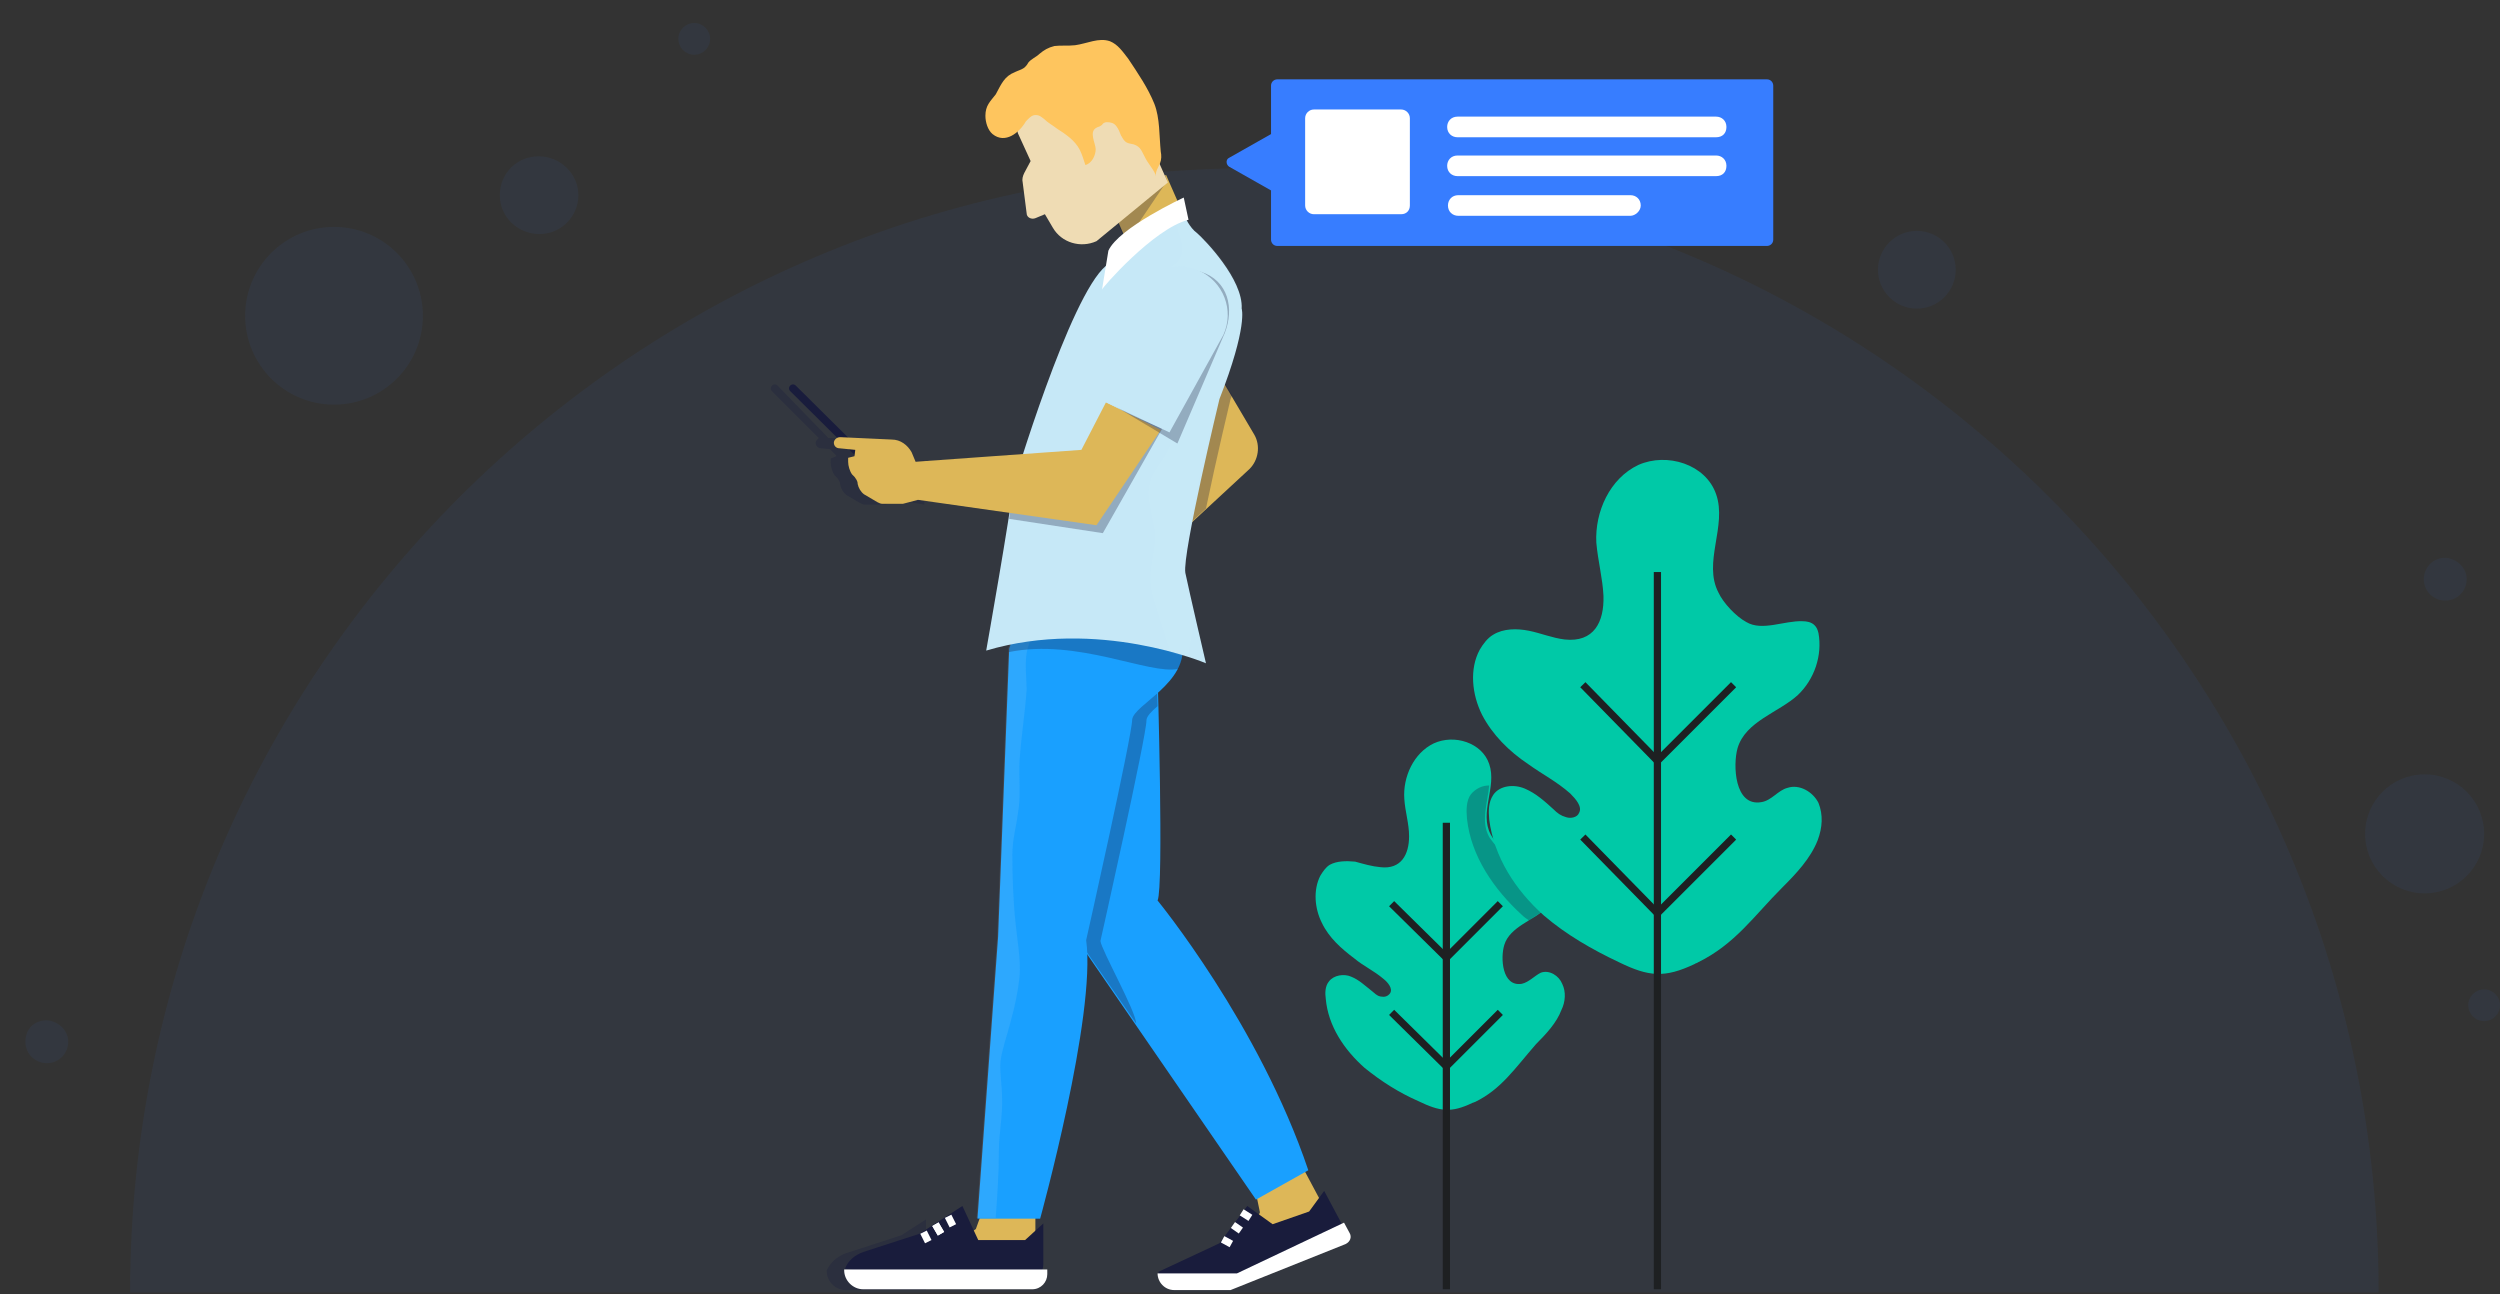
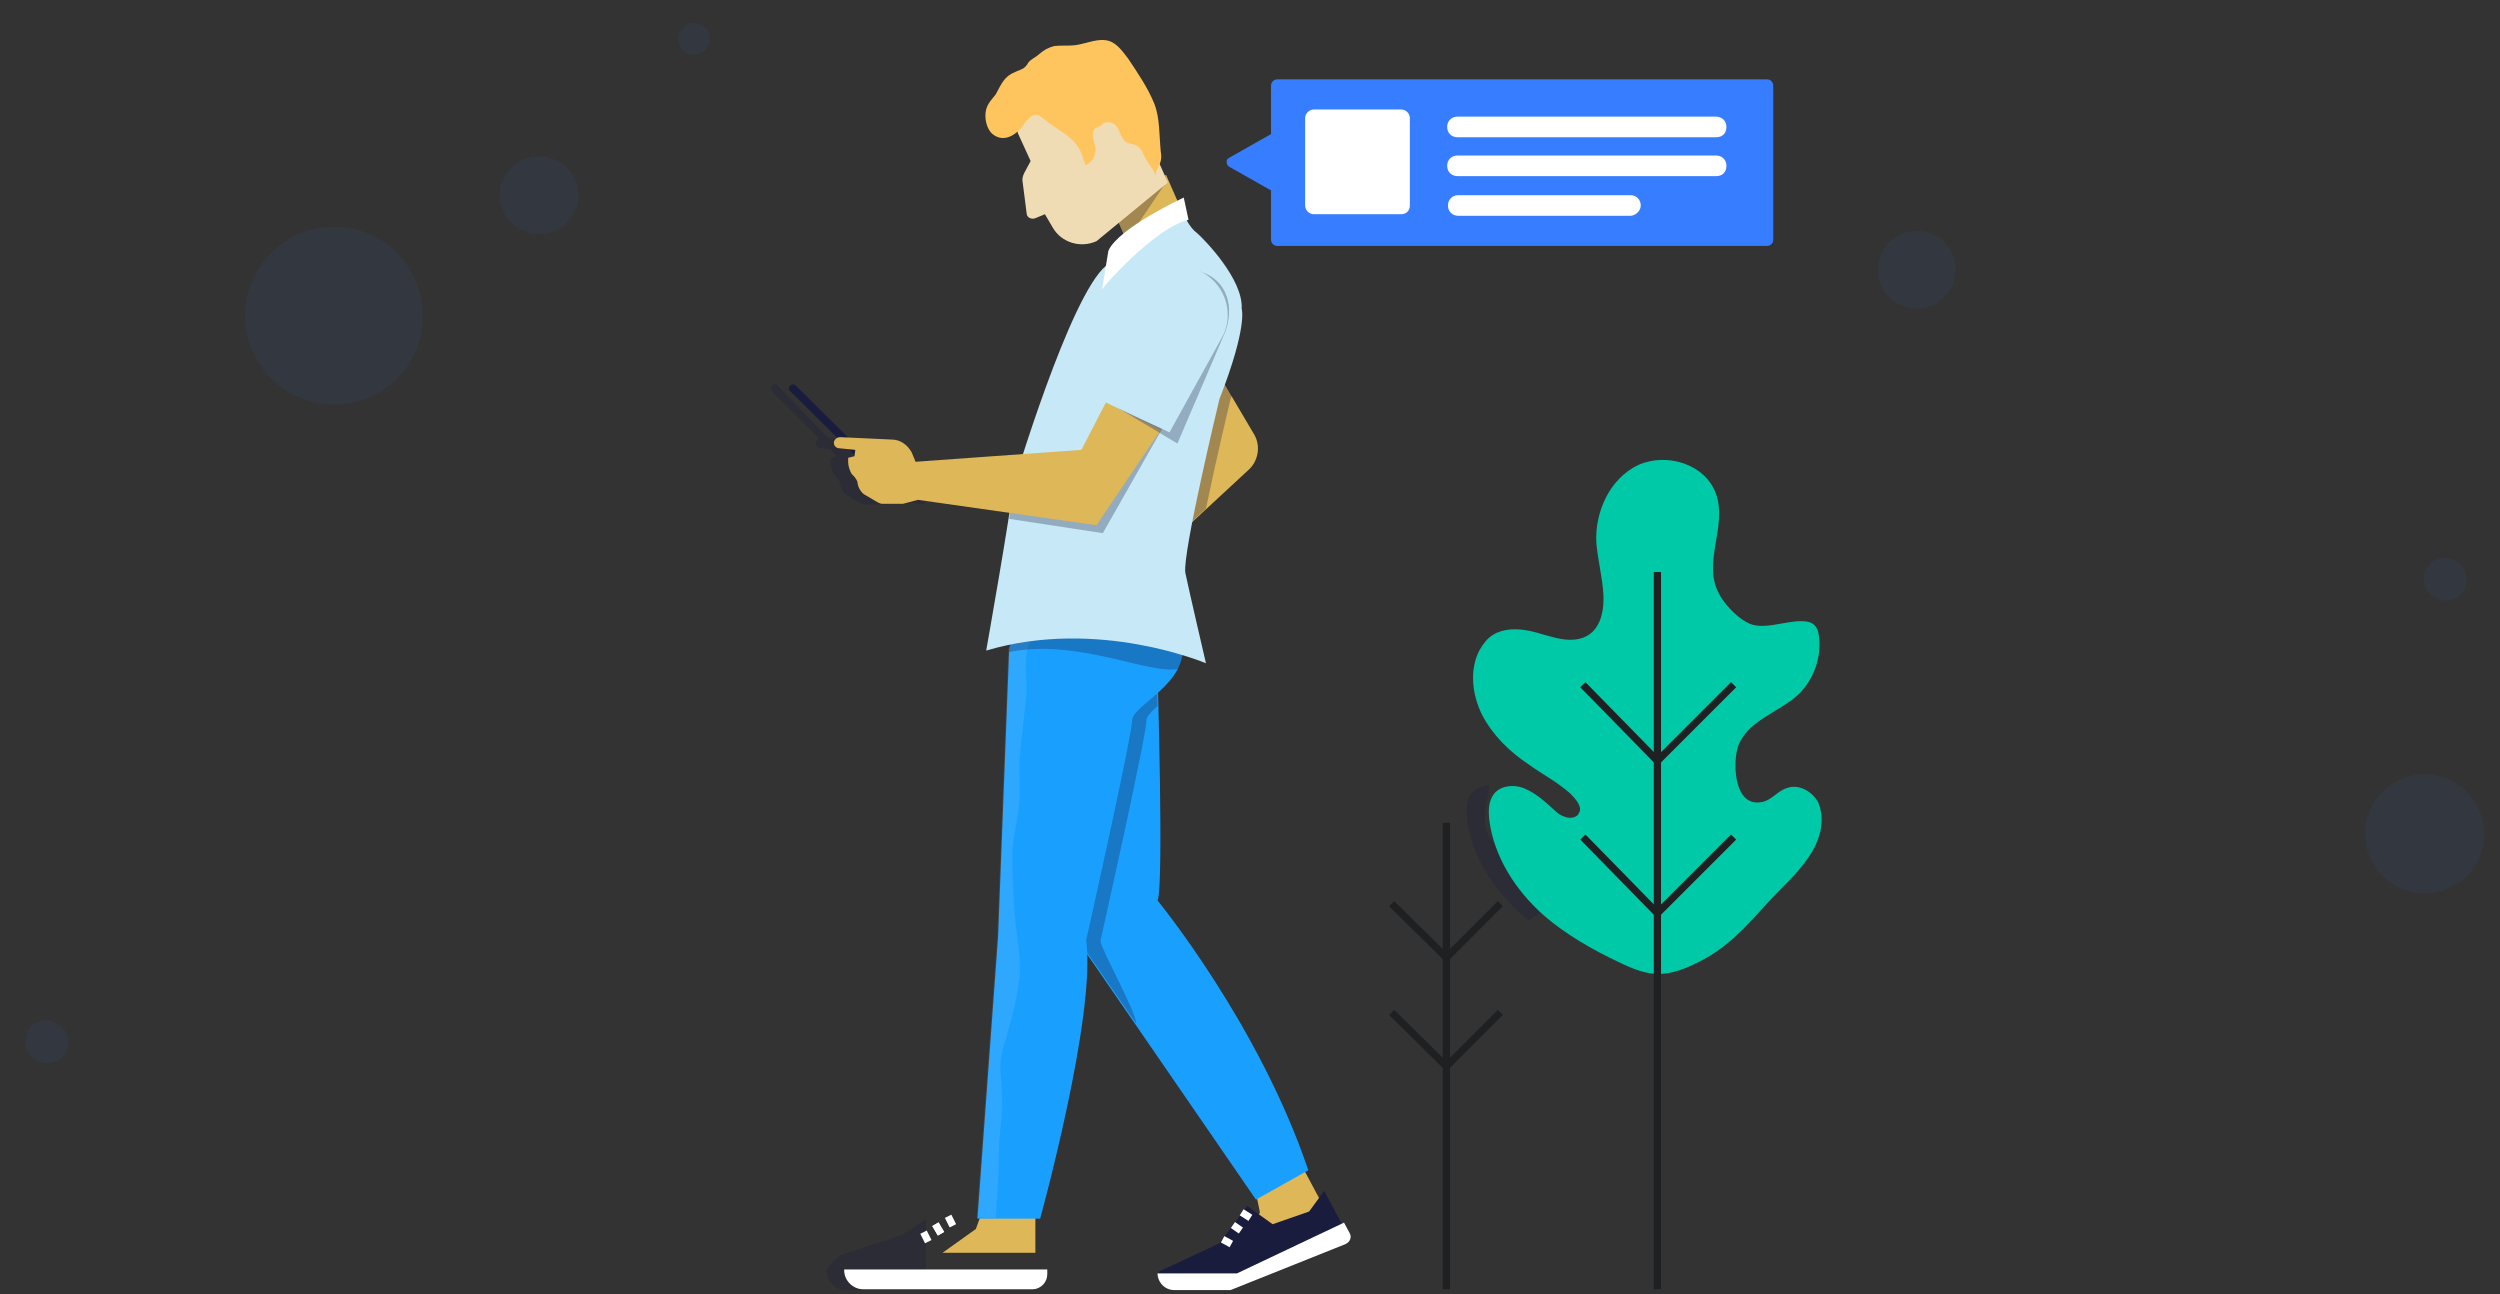
<svg xmlns="http://www.w3.org/2000/svg" x="0px" y="0px" viewBox="0 0 315.1 163.1" style="enable-background:new 0 0 315.1 163.1;" xml:space="preserve">
  <rect x="0" y="0" width="315.1" height="163.1" fill="#333333" stroke="none" />
  <style type="text/css">
	.chatting-boy-0{opacity:0.15;}
	.chatting-boy-1{fill:#377DFF;}
	.chatting-boy-2{fill:#FEC55E;}
	.chatting-boy-3{fill:#00C9A7;}
	.chatting-boy-4{fill:none;stroke:#1E2022;stroke-width:0.913;stroke-miterlimit:10;}
	.chatting-boy-5{opacity:0.3;fill:#191C3C;}
	.chatting-boy-6{opacity:4.000000e-02;fill:#F7F9FA;}
	.chatting-boy-7{fill:#FFFFFF;}
	.chatting-boy-8{fill:#191C3C;}
	.chatting-boy-9{fill:#DDB758;}
	.chatting-boy-10{fill:#EFDCB4;}
	.chatting-boy-11{fill:#19A0FF;}
	.chatting-boy-12{opacity:9.000000e-02;fill:#F7F9FA;}
	.chatting-boy-13{fill:#C6E8F7;}
	.chatting-boy-14{fill:none;stroke:#FFFFFF;stroke-width:0.913;stroke-miterlimit:10;}
</style>
  <g class="chatting-boy-0">
    <ellipse class="chatting-boy-1 fill-primary" opacity=".4" cx="305.6" cy="105.1" rx="7.5" ry="7.5" />
    <path class="chatting-boy-1 fill-primary" opacity=".4" d="M72.9,24.6c0,2.7-2.2,4.9-4.9,4.9s-5-2.1-5-4.9s2.2-4.9,4.9-4.9S72.9,21.9,72.9,24.6z" />
    <path class="chatting-boy-1 fill-primary" opacity=".4" d="M246.5,34c0,2.7-2.2,4.9-4.9,4.9s-4.9-2.2-4.9-4.9s2.2-4.9,4.9-4.9S246.5,31.3,246.5,34z" />
-     <path class="chatting-boy-1 fill-primary" opacity=".4" d="M315.1,126.7c0,1.1-0.9,2-2,2s-2-0.9-2-2s0.9-2,2-2S315.1,125.6,315.1,126.7z" />
    <circle class="chatting-boy-1 fill-primary" opacity=".4" cx="87.5" cy="4.9" r="2" />
    <path class="chatting-boy-1 fill-primary" opacity=".4" d="M310.9,73c0,1.4-1.1,2.7-2.7,2.7c-1.4,0-2.7-1.1-2.7-2.7c0-1.4,1.1-2.7,2.7-2.7   C309.7,70.4,310.9,71.6,310.9,73z" />
    <ellipse class="chatting-boy-1 fill-primary" opacity=".4" cx="42.1" cy="39.8" rx="11.2" ry="11.2" />
    <path class="chatting-boy-1 fill-primary" opacity=".4" d="M8.6,131.3c0,1.4-1.1,2.7-2.7,2.7c-1.4,0-2.7-1.1-2.7-2.7s1.1-2.7,2.7-2.7C7.4,128.7,8.6,129.9,8.6,131.3z" />
-     <path class="chatting-boy-1 fill-primary" opacity=".4" d="M299.8,162.9c0-78.3-63.4-141.7-141.7-141.7S16.4,84.6,16.4,162.9H299.8z" />
  </g>
  <g>
    <g>
-       <path class="chatting-boy-3" d="M185.9,138.9c-0.1,0-0.2,0.1-0.3,0.1c-2.7,1.3-4.1,1.1-6.8-0.2c-2.5-1.1-4.7-2.5-6.8-4.2    c-2.6-2.3-4.6-5.3-4.9-8.7c-0.1-0.7-0.1-1.6,0.4-2.2c0.6-0.8,1.9-1,2.8-0.6c1,0.4,1.7,1.1,2.6,1.8c0.4,0.3,0.6,0.6,1.1,0.7    s0.9,0,1.2-0.4c0.4-0.6-0.3-1.4-0.8-1.8c-1.3-1.1-2.5-1.6-3.7-2.6c-1.6-1.2-3.2-2.6-4.1-4.5c-0.9-1.8-1.1-4.1-0.2-5.9    c0.3-0.5,0.7-1.1,1.2-1.4c0.9-0.5,2.1-0.5,3.2-0.4c1.1,0.3,2.1,0.6,3.2,0.7c2.6,0.3,3.6-1.6,3.6-3.9c0-1.6-0.5-3.1-0.6-4.7    c-0.2-2.8,1.2-5.8,3.7-7c2.6-1.2,6.1-0.1,7,2.6c1,2.9-1.3,6.1,0.2,8.9c0.5,0.9,1.6,2.1,2.5,2.6c1.5,0.9,3.5-0.2,5.1-0.1    c0.4,0,0.7,0.1,1,0.4c0.2,0.2,0.3,0.5,0.3,0.7c0.4,2-0.4,4.2-1.8,5.6c-1.7,1.6-4.7,2.4-5.4,4.7c-0.5,1.6-0.3,5.3,2.2,4.9    c0.9-0.2,1.6-1,2.4-1.4c1.1-0.4,2.3,0.4,2.7,1.4c0.5,1,0.4,2.3-0.1,3.3c-0.6,1.6-1.9,3-3.2,4.3    C190.9,134.7,189.2,137.3,185.9,138.9z" />
-     </g>
+       </g>
    <line class="chatting-boy-4" x1="182.3" y1="103.7" x2="182.3" y2="162.5" />
    <polyline class="chatting-boy-4" points="189.1,113.9 182.3,120.7 175.4,113.9  " />
    <polyline class="chatting-boy-4" points="189.1,127.6 182.3,134.4 175.4,127.6  " />
  </g>
  <path class="chatting-boy-5" d="M196.3,108.4c-0.3-0.3-0.6-0.3-1-0.4c-1.6-0.1-3.7,0.9-5.1,0.1c-0.8-0.5-1.9-1.7-2.5-2.6c-1.1-2-0.2-4.3,0-6.5  c-0.9,0-1.7,0.4-2.3,1.1c-0.6,0.8-0.6,2-0.5,3.1c0.5,4.7,3.4,8.9,6.9,12.1c0.3,0.3,0.6,0.5,0.9,0.7c0.7-0.5,1.5-0.9,2-1.4  c1.6-1.4,2.3-3.6,1.8-5.6C196.6,108.9,196.5,108.6,196.3,108.4z" />
  <g>
    <g>
      <path class="chatting-boy-3" d="M214,121.3c-0.1,0.1-0.3,0.1-0.4,0.2c-3.8,1.8-5.8,1.6-9.5-0.2c-3.4-1.6-6.7-3.5-9.5-5.9    c-3.6-3.2-6.3-7.4-6.9-12.1c-0.1-1.1-0.1-2.2,0.5-3.1c0.8-1.2,2.6-1.4,4-0.8s2.5,1.6,3.6,2.6c0.5,0.5,0.9,0.8,1.6,1    c0.6,0.2,1.4,0,1.6-0.5c0.5-0.8-0.4-1.8-1.1-2.5c-1.7-1.5-3.5-2.4-5.3-3.7c-2.4-1.6-4.5-3.7-5.8-6.2c-1.3-2.6-1.6-5.8-0.3-8.2    c0.4-0.7,1-1.5,1.7-1.9c1.3-0.8,3-0.8,4.5-0.5s2.9,0.9,4.5,1.1c3.7,0.4,5-2.2,4.9-5.5c-0.1-2.2-0.7-4.4-0.9-6.7    c-0.2-3.9,1.7-8.1,5.3-9.8c3.6-1.6,8.5-0.1,9.8,3.7c1.4,4-1.7,8.6,0.3,12.4c0.6,1.3,2.2,3,3.5,3.7c2,1.2,4.8-0.2,7.1-0.1    c0.5,0,1.1,0.1,1.5,0.5c0.3,0.3,0.4,0.6,0.5,1c0.5,2.8-0.5,5.8-2.6,7.8c-2.4,2.2-6.6,3.3-7.6,6.7c-0.6,2.1-0.4,7.4,3,6.8    c1.3-0.2,2.1-1.5,3.3-1.8c1.5-0.5,3.2,0.5,3.9,1.9c0.6,1.5,0.5,3.1-0.1,4.7c-0.9,2.3-2.7,4.2-4.5,6    C221.1,115.4,218.7,119,214,121.3z" />
    </g>
    <line class="chatting-boy-4" x1="208.9" y1="72.1" x2="208.9" y2="162.5" />
    <polyline class="chatting-boy-4" points="218.5,86.3 208.9,95.9 199.5,86.3  " />
    <polyline class="chatting-boy-4" points="218.5,105.5 208.9,115.1 199.5,105.5  " />
  </g>
  <g>
    <path class="chatting-boy-1 fill-primary_1" d="M154.9,19.9l5.3-3v-6.1c0-0.5,0.4-0.8,0.8-0.8h61.7c0.5,0,0.8,0.4,0.8,0.8v19.4c0,0.5-0.4,0.8-0.8,0.8H161   c-0.5,0-0.8-0.4-0.8-0.8V24l-5.3-3C154.5,20.7,154.5,20.1,154.9,19.9z" />
    <path class="chatting-boy-7" d="M176.6,27h-11c-0.6,0-1.1-0.5-1.1-1.1v-11c0-0.6,0.5-1.1,1.1-1.1h11c0.6,0,1.1,0.5,1.1,1.1v11   C177.7,26.5,177.3,27,176.6,27z" />
    <path class="chatting-boy-7" d="M216.3,17.3h-32.6c-0.7,0-1.3-0.5-1.3-1.3l0,0c0-0.7,0.5-1.3,1.3-1.3h32.6c0.7,0,1.3,0.5,1.3,1.3l0,0   C217.6,16.8,217.1,17.3,216.3,17.3z" />
    <path class="chatting-boy-7" d="M216.3,22.2h-32.6c-0.7,0-1.3-0.5-1.3-1.3l0,0c0-0.7,0.5-1.3,1.3-1.3h32.6c0.7,0,1.3,0.5,1.3,1.3l0,0   C217.6,21.7,217.1,22.2,216.3,22.2z" />
    <path class="chatting-boy-7" d="M205.5,27.2h-21.7c-0.7,0-1.3-0.5-1.3-1.3l0,0c0-0.7,0.5-1.3,1.3-1.3h21.7c0.7,0,1.3,0.5,1.3,1.3l0,0   C206.8,26.6,206.1,27.2,205.5,27.2z" />
  </g>
  <g>
    <g>
      <path class="chatting-boy-5" d="M113.6,155.7l-7.1,2.3c-1,0.4-1.8,1.1-2.3,2.1v0.1c0,1.3,1.1,2.4,2.4,2.4h10.1v-8.9L113.6,155.7z" />
      <path class="chatting-boy-5" d="M104.7,57.8v0.5c0,0.5,0.2,1.2,0.5,1.6l0.3,0.3c0.2,0.3,0.4,0.5,0.4,0.9l0,0c0.1,0.5,0.4,1,0.8,1.3l1.7,1    c0.2,0.1,0.4,0.2,0.6,0.2h2.6l1.9-0.5l3,0.5V58l-3.6,0.3l-0.5-1.2c-0.5-0.9-1.4-1.6-2.5-1.6l-5.5-0.3L98,48.6    c-0.2-0.2-0.5-0.2-0.7,0l0,0c-0.2,0.2-0.2,0.5,0,0.7l5.9,5.9c-0.2,0.2-0.4,0.4-0.4,0.6c0,0.4,0.3,0.7,0.7,0.7l1.1,0.1l0.8,0.8v0.1    L104.7,57.8z" />
    </g>
    <g>
      <path class="chatting-boy-8" d="M113,61.9L113,61.9c-0.3,0.3-0.5,0.3-0.7,0L99.6,49.3c-0.2-0.2-0.2-0.5,0-0.7l0,0c0.2-0.2,0.5-0.2,0.7,0    L113,61.2C113.3,61.4,113.3,61.8,113,61.9z" />
      <rect x="141" y="23.3" transform="matrix(0.916 -0.402 0.402 0.916 1.213 60.566)" class="chatting-boy-9" width="7.9" height="8.2" />
      <polygon class="chatting-boy-5" points="147.1,22.8 141.9,30.5 139.6,25.3 146.9,22.1   " />
      <path class="chatting-boy-10" d="M147.2,23l-9,7.4c-2,0.9-4.4,0.2-5.5-1.7l-1-1.7l-1.2,0.5c-0.5,0.2-1.1-0.1-1.1-0.6l-0.5-3.9    c-0.1-0.4,0-0.8,0.2-1.2l0.8-1.5l-1.6-3.5c-0.2-0.4,0-2.4,0.3-2.6l12.9-4L147.2,23z" />
      <polygon class="chatting-boy-9" points="130.5,157.9 118.8,157.9 123,154.9 124,152.1 130.5,152.1   " />
      <polygon class="chatting-boy-9" points="167,152.4 156.8,157.5 158.8,152.8 158.2,149.9 163.8,146.4   " />
      <path class="chatting-boy-11" d="M145.9,85c0,0,0.8,26.9,0,28.5c0,0,12.8,15.6,19,34l-6.6,3.7l-23.6-34.3l4.6-31.7L145.9,85L145.9,85z" />
      <path class="chatting-boy-5" d="M138.7,118.6c0,0,5.8-25.8,5.8-27.8c0-0.5,0.6-1.1,1.4-1.8c-0.1-2.5-0.1-4-0.1-4h-6.5l-4.6,31.7l8.5,12.3    C143.2,127.5,138.8,119.7,138.7,118.6z" />
      <path class="chatting-boy-11" d="M127.2,81.8l-1.4,36.3l-2.6,35.5h7.9c0,0,7.1-25.7,5.8-35.1c0,0,5.8-25.8,5.8-27.8c0.2-1.9,7.1-4.6,6.3-9.6    l-5.1-4.5l-15.6,1.6L127.2,81.8z" />
      <path class="chatting-boy-12" d="M129.5,81.8l1.1-3.4l13.5-1.5l-0.3-0.2l-15.6,1.6l-1.1,3.4l-1.4,36.3l-2.6,35.5h2.4c0.2-2.8,0.4-5.6,0.4-8.4    c0-2.3,0.5-4.5,0.4-6.8c0-1.5-0.3-3-0.2-4.5c0.2-1.6,0.9-3.5,1.3-5.1c0.5-1.8,0.9-3.7,1.1-5.5c0.2-2.3-0.3-4.7-0.5-6.9    c-0.3-2.8-0.4-5.8-0.4-8.6c0-1.9,0.5-3.5,0.7-5.2c0.4-2.1,0.1-4.4,0.2-6.5c0.2-3.1,0.7-6.1,0.9-9.1    C129.4,85.6,129.1,83.4,129.5,81.8z" />
      <path class="chatting-boy-9" d="M153.2,46.5l4.9,8.3c0.8,1.4,0.5,3.2-0.6,4.3l-8.1,7.5l-4.1-5.2L153.2,46.5z" />
      <path class="chatting-boy-5" d="M149,81.2l-5.1-4.5l-15.6,1.6l-1.1,3.4l-0.1,0.5c8.7-1.8,17.8,2.9,21.4,2.1C148.9,83.5,149.2,82.4,149,81.2z" />
      <path class="chatting-boy-5" d="M153.2,46.5l-7.9,14.8l4.1,5.2l2.6-2.4c1.3-6.3,3.1-13.8,3.1-13.8c0.1-0.2,0.1-0.3,0.2-0.5L153.2,46.5z" />
      <path class="chatting-boy-13" d="M149.3,27.2c0,0,0.6,1.5,1.6,2.2c0.9,0.8,5.8,5.8,5.6,9.5c0,0,0.8,2.2-2.8,11.4c0,0-4.7,19.5-4.3,21.9    c0.5,2.4,2.6,11.4,2.6,11.4s-13.6-5.8-27.7-1.6c0,0,3.1-17.5,3.4-20.8c0,0,7.1-23.9,11.7-27.7L149.3,27.2z" />
      <path class="chatting-boy-7" d="M149.8,27.7l-0.6-2.8c0,0-8.2,3.8-9.5,6.7l-0.8,4.9C138.8,36.4,145.4,28.8,149.8,27.7z" />
      <path class="chatting-boy-8" d="M166.9,150.1l2.4,4.5c0.5,0.9,0,2-0.9,2.3l-14.8,5h-6.7c0,0-0.7-0.6-0.9-1.6l7.7-3.6l3.5-4.7l3.2,2.3l4.6-1.6    L166.9,150.1z" />
      <path class="chatting-boy-7" d="M169.4,154.1l0.7,1.3c0.3,0.5,0.1,1.1-0.5,1.4l-14.5,5.8H148c-1.2,0-2.1-1-2.1-2.1l0,0h10L169.4,154.1z" />
-       <path class="chatting-boy-8" d="M131.5,154.2v5.2c0,1-0.8,1.7-1.7,1.7h-16.4l-6.9-1.2l0,0c0.4-1,1.2-1.7,2.3-2.1l7.1-2.3l5.4-3.5l2,4.3h5.9    L131.5,154.2z" />
      <path class="chatting-boy-7" d="M130.1,162.5h-21.3c-1.3,0-2.4-1.1-2.4-2.4V160H132v0.6C132,161.6,131.2,162.5,130.1,162.5z" />
      <line class="chatting-boy-14" x1="116.4" y1="155.3" x2="117" y2="156.5" />
      <line class="chatting-boy-14" x1="117.9" y1="154.3" x2="118.6" y2="155.5" />
      <line class="chatting-boy-14" x1="117.9" y1="154.3" x2="118.6" y2="155.5" />
      <line class="chatting-boy-14" x1="119.5" y1="153.3" x2="120.1" y2="154.5" />
      <line class="chatting-boy-14" x1="154.1" y1="156.2" x2="155.2" y2="156.8" />
      <line class="chatting-boy-14" x1="155.4" y1="154.4" x2="156.4" y2="155.1" />
      <line class="chatting-boy-14" x1="156.5" y1="152.8" x2="157.6" y2="153.5" />
      <g>
        <path class="chatting-boy-2" d="M127.9,9.1C128,9.1,128,9,127.9,9.1c0.4-0.2,0.8-0.3,1.1-0.5s0.5-0.5,0.6-0.7c0.4-0.5,1-0.7,1.4-1.1     c0.6-0.5,1.1-0.8,1.9-1c0.8-0.1,1.7,0,2.6-0.1c1.5-0.2,3-1,4.4-0.5c1,0.4,1.6,1.3,2.3,2.2c1.2,1.8,2.5,3.7,3.3,5.7     c0.7,1.8,0.6,4,0.8,6c0.1,0.5,0.1,1-0.1,1.5c-0.2,0.5-0.6,1-0.5,1.6c-0.1-0.6-1.1-1.7-1.4-2.4c-0.4-0.7-0.5-1.3-1.4-1.6     c-0.4-0.1-0.9-0.1-1.2-0.5c-0.2-0.2-0.3-0.5-0.4-0.6c-0.2-0.5-0.3-0.8-0.6-1.2c-0.3-0.4-0.7-0.5-1.2-0.5c-0.2,0-0.4,0.1-0.5,0.2     s-0.1,0.2-0.2,0.2c-0.2,0.2-0.5,0.2-0.6,0.3c-1,0.5-0.1,2-0.1,2.7c0,0.8-0.5,1.8-1.3,2c-0.2-0.6-0.4-1.3-0.7-1.9     c-0.6-1.2-1.8-2-2.9-2.7c-0.5-0.4-1.1-0.7-1.6-1.2c-0.4-0.3-0.6-0.5-1.1-0.5s-0.9,0.5-1.2,0.8c-0.8,1.4-2.6,2.9-4.2,1.6     c-0.6-0.5-0.9-1.5-0.9-2.3c0-1.3,0.6-1.8,1.3-2.7C126.2,10.6,126.6,9.6,127.9,9.1z" />
      </g>
      <path class="chatting-boy-5" d="M139,67.2l7.5-13.2l-6.8-2.9l-3.3,5.8l-7.5,0.5c-0.7,2.3-1.2,3.7-1.2,3.7c-0.1,0.7-0.3,2.4-0.5,4.3L139,67.2z    " />
      <path class="chatting-boy-6" d="M156.5,38.9c0.3-3.8-4.6-8.8-5.6-9.5c-0.9-0.8-1.6-2.2-1.6-2.2l-1,0.6c0,0.6,0.2,1.4,0.4,2    c0.3,0.8,0.5,1.8,0.1,2.6c-0.6,1.4-2.6,1.5-3.5,2.6c-0.9,1.2-0.5,3,0.1,4.4c1,2.6,2.2,5.6,1.2,8.2c-0.3,0.6-0.6,1.3-0.7,1.9    c-0.3,2,1.7,3.7,1.7,5.7s-2,3.5-2.6,5.4c-0.7,2.3,0.5,4.7,0.6,7c0,1.9-0.7,3.8-0.6,5.8c0.1,1.3,0.5,2.5,0.9,3.7    c0.5,1.6,1.1,3.4,1.6,5.1c0.8,0.3,1.6,0.5,2.2,0.6c0-0.2,0.1-0.3,0.1-0.5c0.3-1.5,0.5-2.9,0.7-4.4c-0.5-2.4-1.1-4.7-1.3-5.8    c-0.5-2.4,4.3-21.9,4.3-21.9C157.3,41.1,156.5,38.9,156.5,38.9z" />
      <path class="chatting-boy-9" d="M139.4,50.7l-3.1,6l-20.9,1.5l-0.5-1.2c-0.5-0.9-1.4-1.6-2.5-1.6l-6.5-0.3c-0.5,0-0.8,0.4-0.8,0.7l0,0    c0,0.4,0.3,0.7,0.7,0.7l2,0.2l-0.1,0.8l-0.8,0.2v0.5c0,0.5,0.2,1.2,0.5,1.6l0.3,0.3c0.2,0.3,0.4,0.5,0.4,0.9l0,0    c0.1,0.5,0.4,1,0.8,1.3l1.7,1c0.2,0.1,0.4,0.2,0.6,0.2h2.6l1.9-0.5l22.5,3.2l8.1-12L139.4,50.7z" />
      <path class="chatting-boy-5" d="M148.4,55.9l-9.7-5.8l5.2-12.5c1.4-3.1,5-4.5,8.1-3.1l0,0c3.1,1.4,3.6,5,2.1,8.1L148.4,55.9z" />
      <path class="chatting-boy-13" d="M147.4,54.5l-9.1-4.3l4.7-13c1.4-3.1,5-4.5,8.1-3.1l0,0c3.1,1.4,4.5,5,3.1,8.1L147.4,54.5z" />
    </g>
  </g>
</svg>